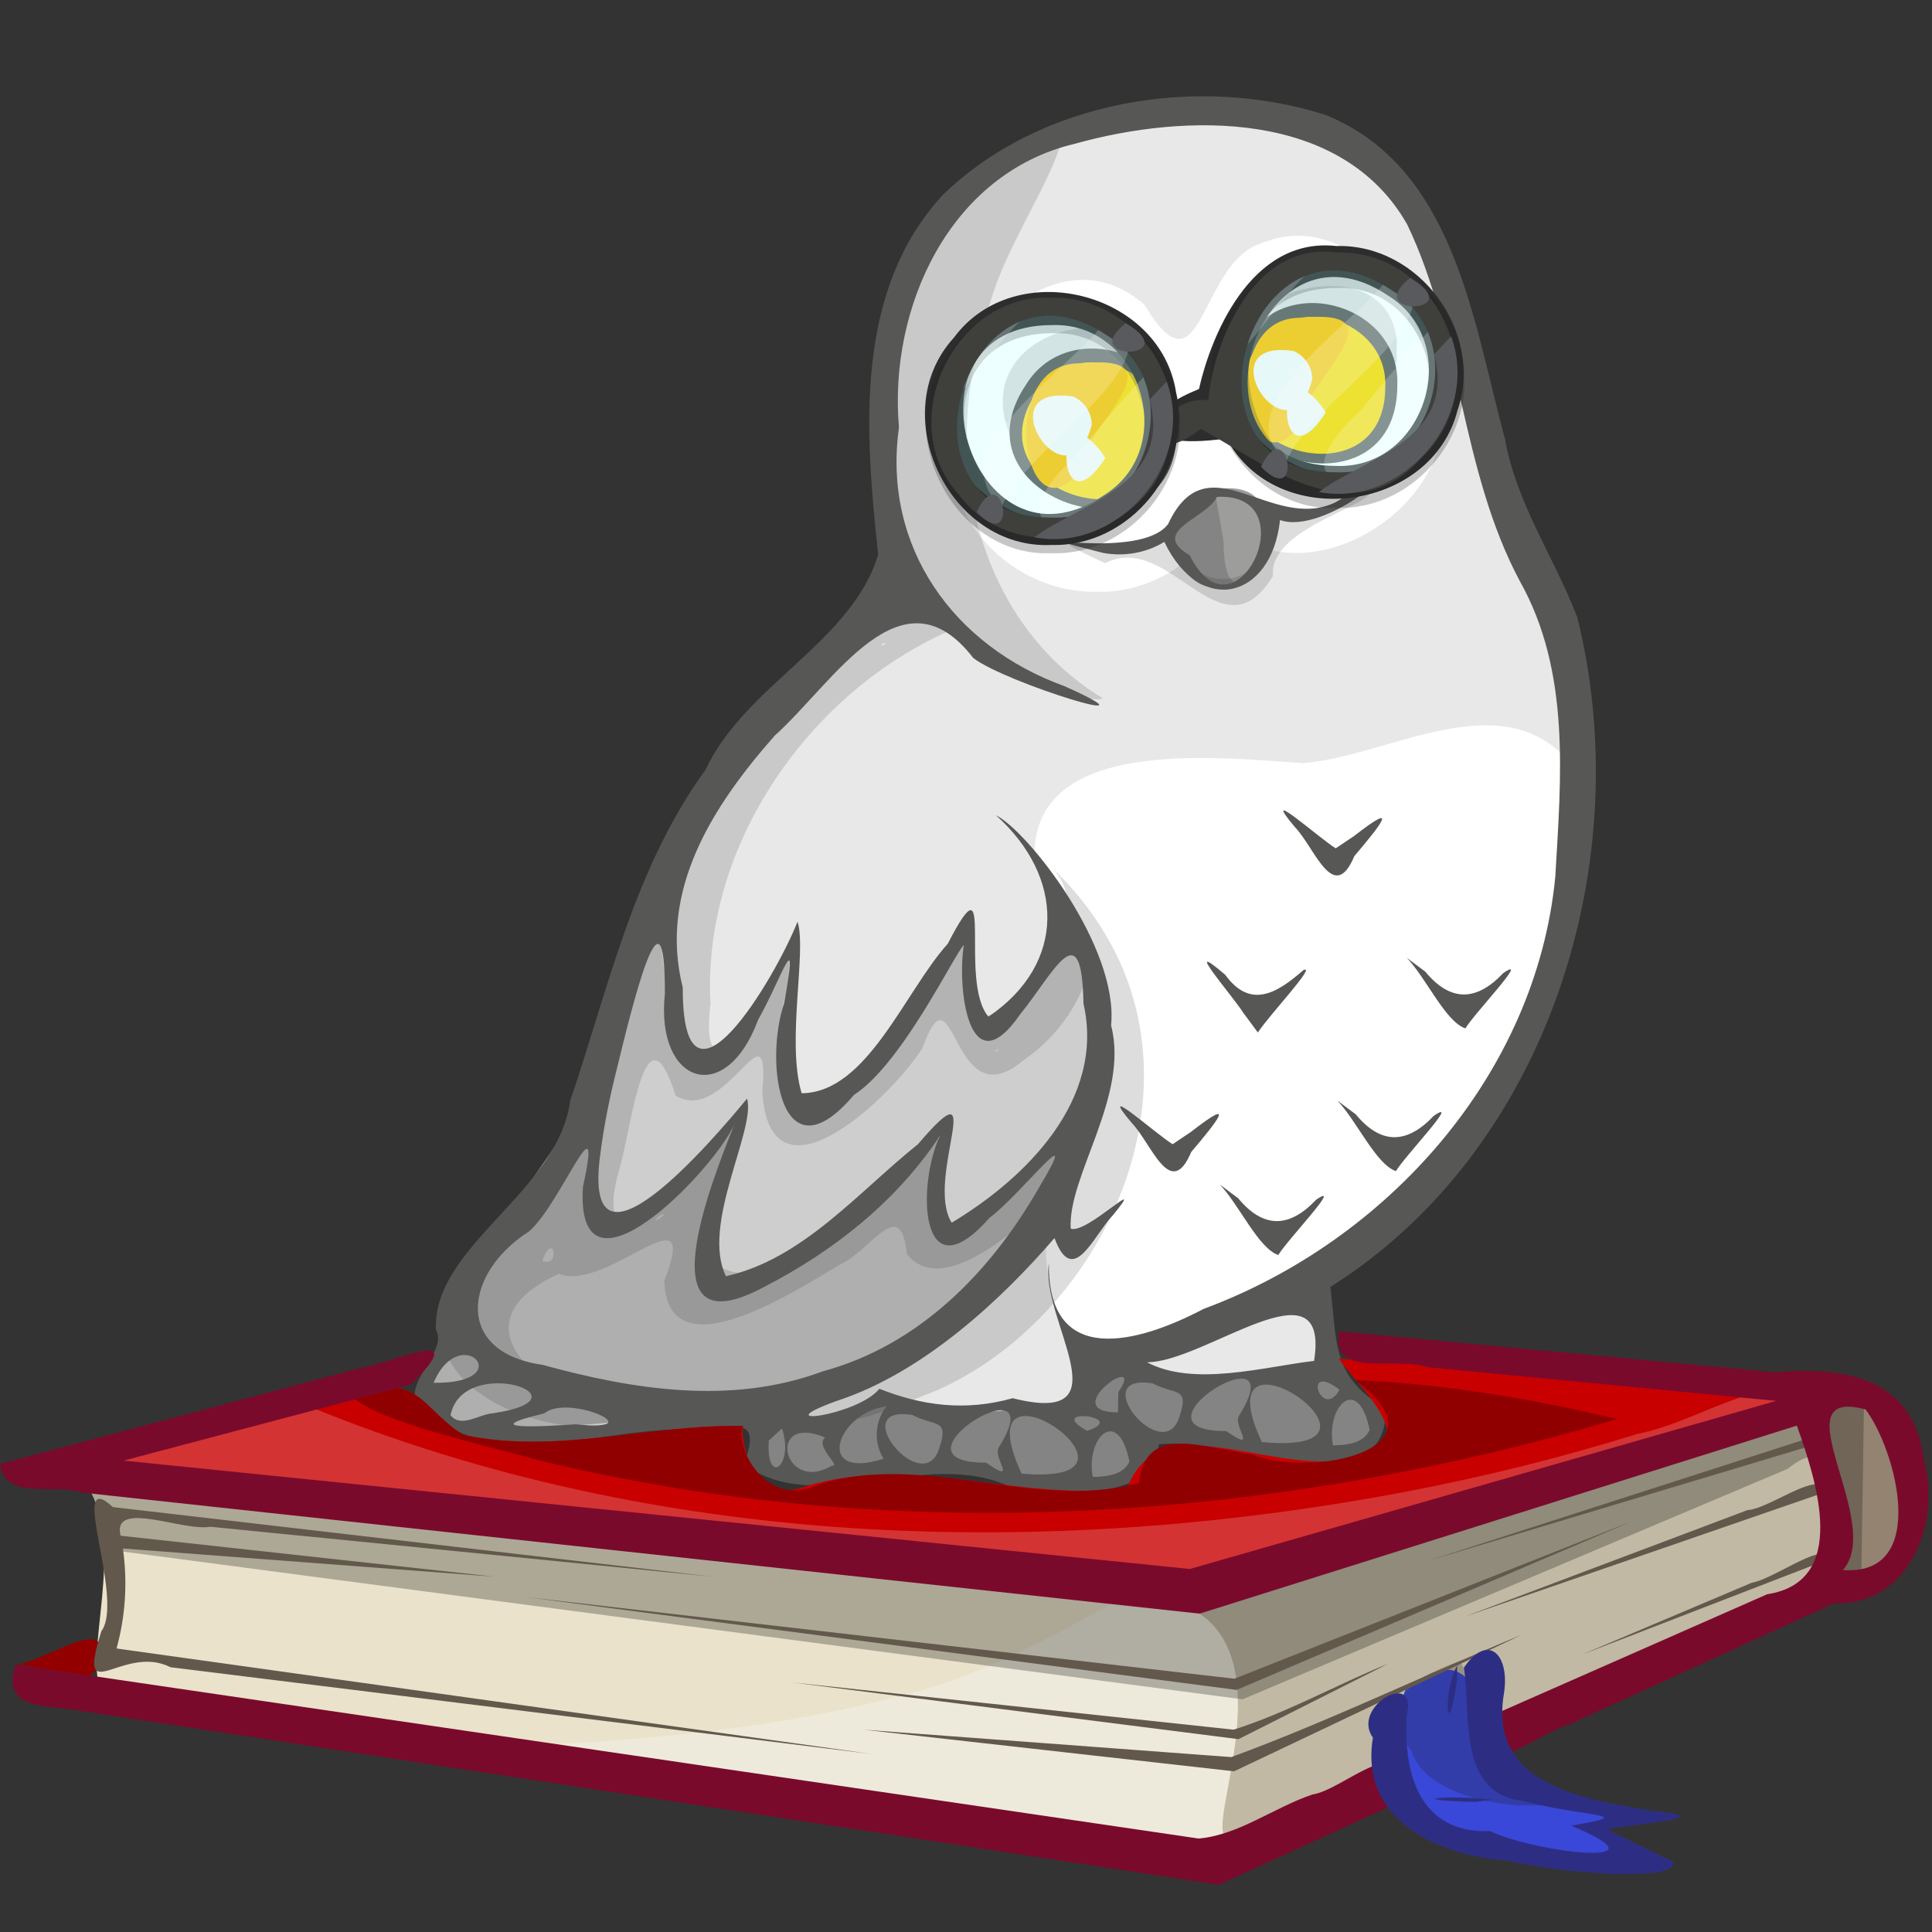
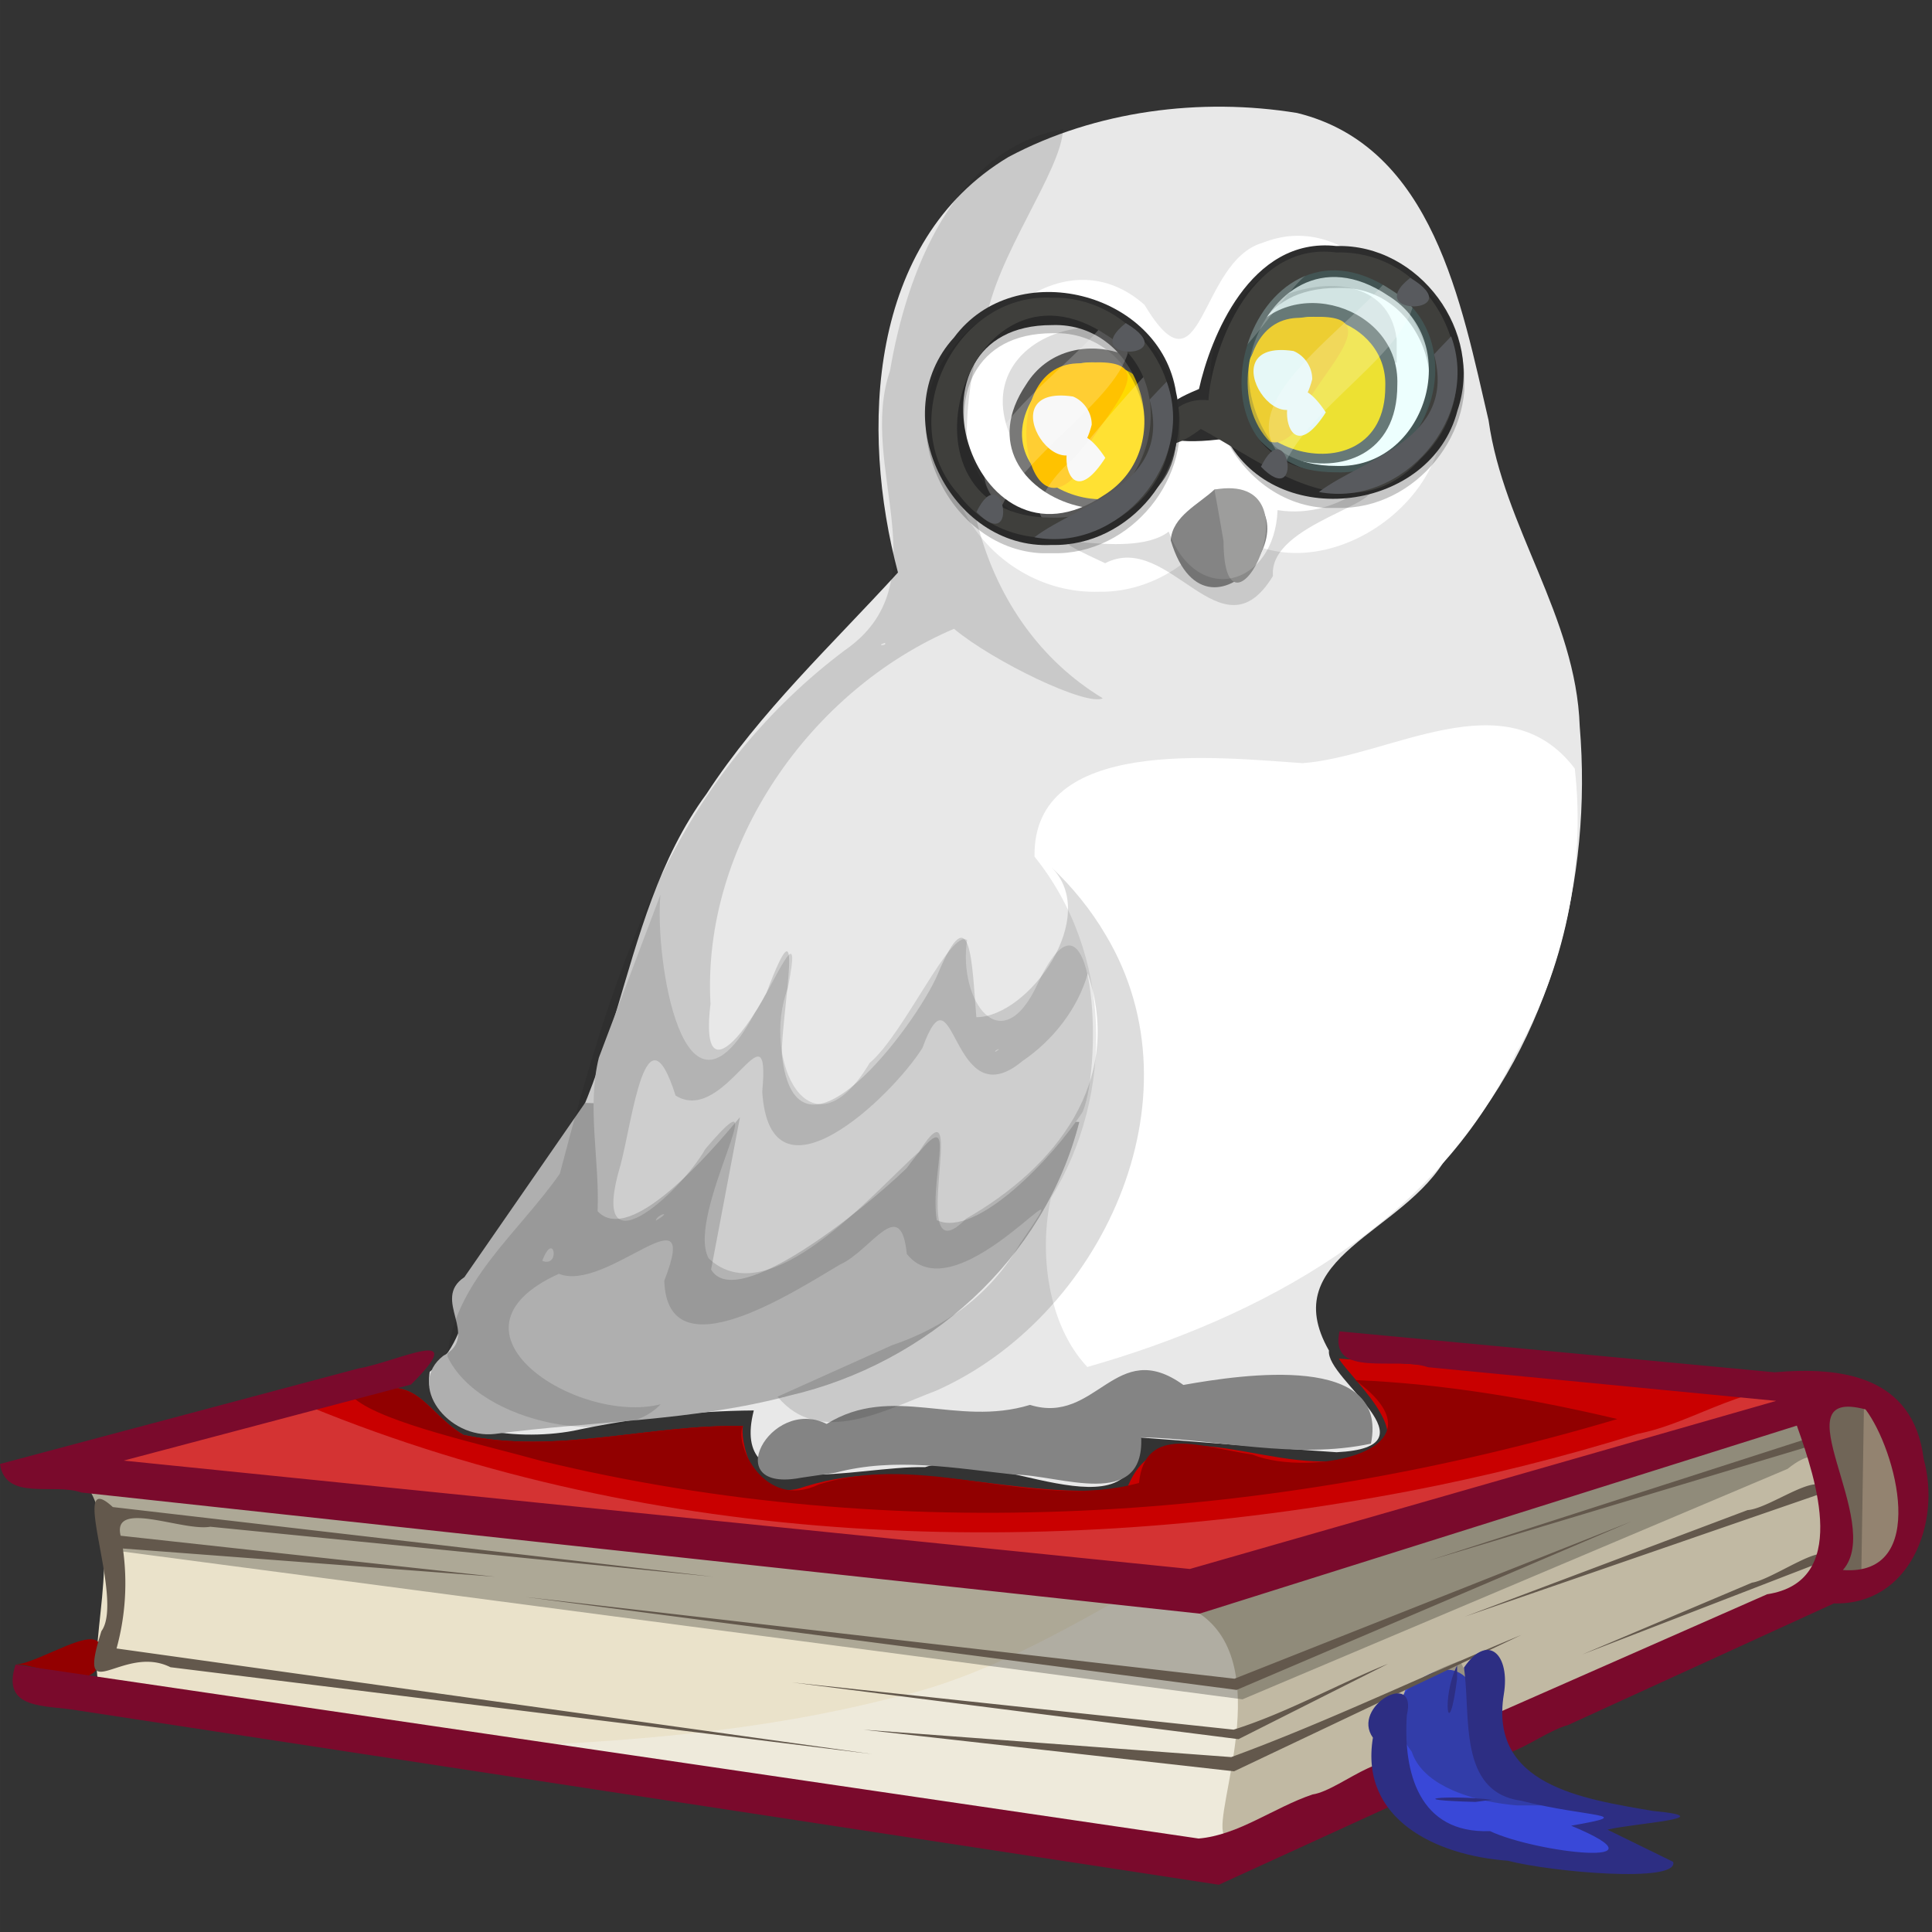
<svg xmlns="http://www.w3.org/2000/svg" viewBox="0 0 182.562 182.563" height="690" width="690">
  <rect x="0" y="0" width="182.562" height="182.563" fill="#333333" stroke="none" />
  <defs>
    <clipPath clipPathUnits="userSpaceOnUse" id="a">
      <path d="M211.939 2042.9h254.204v-347.76H211.939z" />
    </clipPath>
    <clipPath clipPathUnits="userSpaceOnUse" id="b">
      <path d="M416.295 2009.33h67.949v-67.94h-67.949z" />
    </clipPath>
    <clipPath clipPathUnits="userSpaceOnUse" id="c">
      <path d="M421.83 2008.76h58.924v-58.93H421.83z" />
    </clipPath>
    <clipPath clipPathUnits="userSpaceOnUse" id="d">
      <path d="M421.853 2008.43h25.035v-28.23h-25.035z" />
    </clipPath>
    <clipPath clipPathUnits="userSpaceOnUse" id="e">
      <path d="M428.307 2005.05h46.487v-51.23h-46.487z" />
    </clipPath>
    <clipPath clipPathUnits="userSpaceOnUse" id="f">
-       <path d="M443.831 1992.09h36.923v-42.26h-36.923z" />
-     </clipPath>
+       </clipPath>
    <clipPath clipPathUnits="userSpaceOnUse" id="g">
      <path d="M340.096 1997.21h67.949v-67.95h-67.949z" />
    </clipPath>
    <clipPath clipPathUnits="userSpaceOnUse" id="h">
-       <path d="M345.63 1996.63h58.925v-58.92H345.63z" />
-     </clipPath>
+       </clipPath>
    <clipPath clipPathUnits="userSpaceOnUse" id="i">
      <path d="M345.653 1996.3h25.037v-28.23h-25.037z" />
    </clipPath>
    <clipPath clipPathUnits="userSpaceOnUse" id="j">
      <path d="M352.108 1992.92h46.486v-51.23h-46.486z" />
    </clipPath>
    <clipPath clipPathUnits="userSpaceOnUse" id="k">
      <path d="M367.631 1979.97h36.924v-42.26h-36.924z" />
    </clipPath>
    <clipPath clipPathUnits="userSpaceOnUse" id="l">
      <path d="M115.431 1706.05h462.132v-54.26H115.431z" />
    </clipPath>
    <clipPath clipPathUnits="userSpaceOnUse" id="m">
      <path d="M221.524 1663.22H459.48v-83.41H221.524z" />
    </clipPath>
    <clipPath clipPathUnits="userSpaceOnUse" id="n">
      <path d="M115.431 1707.93h475.831v-85.47H115.431z" />
    </clipPath>
    <clipPath clipPathUnits="userSpaceOnUse" id="o">
      <path d="M466.393 1633.38h52.917v-39.31h-52.917z" />
    </clipPath>
  </defs>
  <path d="M84.853 54.102c-3.579-13.447-2.84-31.33 10.448-39.27 8.206-4.372 18.151-5.644 27.272-4.155 12.88 3.163 15.516 18.055 18.09 29.054 1.418 10.099 8.256 18.517 8.611 28.897 1.209 14.463-2.656 29.672-12.517 40.59-4.018 7.362-16.282 9.455-11.178 18.405-.325 2.74 10.468 9.12.723 9.605-6.296-.409-12.583-.951-18.876-1.414.307 9.872-14.056.77-20.004 2.822-6.7-.142-18.523 3.745-16.194-5.356-5.786.04-11.439.728-17.078 1.927-5.465 1.021-14.366.047-13.547-5.573 4.616-3.571 2.992-10.315 7.503-14.101 11.038-11.08 9.64-28.275 18.651-40.512C71.82 67.255 78.64 60.908 84.853 54.1z" fill="#e8e8e8" />
  <path d="M148.806 72.622c-6.52-8.566-17.487-1.095-25.727-.508-7.998-.532-25.515-2.588-25.323 8.834 7.365 9.136 7.618 22.392 1.548 32.27-1.123 5.041-.356 11.92 3.443 15.954 16.33-4.651 32.854-13.55 40.441-29.52 4.64-8.09 6.67-17.759 5.618-27.03zm-33.53-23.263c8.703 8.41 25.002-3.086 20.268-14.179-1.732-6.775-8.401-15.365-16.238-12.236-6.061 1.75-5.61 15.08-11.161 5.858-7.339-6.502-16.778 1.692-17.762 9.639-3.102 8.81 4.412 17.748 13.45 17.474 4.652.09 9.07-2.612 11.442-6.556z" fill="#fff" />
  <path d="M55.287 104.215l46.701 1.803c-3.32 13.03-14.418 22.845-27.355 25.85-9.07 2.434-18.574 2.401-27.854 3.63-4.44.524-8.402-4.661-4.893-7.382 3.573-1.891-1.195-5.311 1.998-7.434l11.403-16.467z" fill="#afafaf" />
  <path d="M62.407 84.537c-.56 5.978 2.155 23.698 8.842 11.305 2.04-3.133 4.627-9.647 3.196-2.463-2.548 6.696 2.089 16.5 7.741 7.052 3.232-2.706 7.653-12.718 9.202-11.602-.885 5.698 3.28 11.692 6.747 3.952 5.288-11.026 6.127 7.575 4.182 12.263-2.727 4.237-10.08 12.024-13.8 10.253-.727-4.429 2.44-12.03-2.844-4.913-4.04 3.917-16.135 13.657-18.478 9.576l2.727-14.399c-2.897 3.475-10.413 12.195-13.453 8.89.203-4.806-1.034-9.852.117-14.5l5.82-15.414z" fill="#cecece" />
  <path d="M114.752 46.262c11.802.35-.498 16.93-4.123 4.802.138-2.27 2.643-3.417 4.123-4.802z" fill="#848484" />
  <path d="M114.752 46.262c10.45-1.808.899 16.572.864 4.865-.284-1.622-.555-3.247-.864-4.865z" fill="#9d9d9c" />
  <path d="M75.712 139.636c-7.839 1.517-2.967-7.725 2.403-5.082 6.193-3.84 12.225.34 19.215-1.8 6.298 1.96 8.068-6.512 14.491-1.884 5.716-1.02 19.457-3.029 17.726 5.547-7.132 1.527-14.48-.437-21.711-.603.316 6.975-7.734 3.543-11.965 3.53-5.645-.608-11.3-1.668-16.904-.185l-3.255.477z" fill="#848484" />
  <g opacity=".15" clip-path="url(#a)" transform="matrix(.353 0 0 -.353 -32.569 733.307)">
    <path d="M383.47 1816.804c9.598-28.955-8.539-51.916-32.555-65.64-16.872-17.184 1.611 40.21-12.613 17.935-12.832-11.585-40.402-43.775-56.35-28.57-6.382 11.676 19.482 53.17-.873 29.264-6.946-12.13-31.664-34.122-22.672-4.163 3.171 11.976 6.756 43.548 14.692 18.463 13.268-8.32 25.515 26.31 23.207 1.009 2.092-32.467 34.684-1.375 42.889 11.736 8.774 24.03 7.548-19.577 26.805-3.487 8.136 5.527 14.765 13.95 17.47 23.453zm-115.661-66.214c.226 1.685 4.886 2.903 0 0zm90.993 45.559c2.165 1.208-.792-1.098 0 0zm-121.38-56.31c3.133 8.436 4.945-1.97 0 0zm91.72 165.418c.732-.75-2.702-.82 0 0zm44.44-59.921c13.55-13.265-6.038-40.25-19.962-40.27-1.163 14.094-1.362 33.163-10.37 11.433-5.885-13.698-37.873-56.318-41.7-21.384-.109 10.846 6.561 44.965-4.09 16.528-6.136-11.65-17.731-26.063-15.007-2.986-2.335 42.611 26.779 84.022 65.183 100.374 10.37-8.668 35.502-20.849 39.836-18.597-33.681 20.374-43.694 64.607-31.348 100.373 2.392 17.523 20.434 40.958 20.698 51.995-29.393-5.263-41.916-38.612-46.311-64.683-8.82-25.599 14.12-56.78-12.202-74.9-20.201-15.201-36.15-34.713-47.478-57.197-13.203-26.15-21.306-54.635-28.713-82.853-11.07-15.864-28.356-29.098-30.085-48.928 8.72-18.413 46.195-24.76 57.068-12.79-22.144-5.602-61.391 19.406-27.25 34.92 12.886-5.172 38.314 23.889 28.233-1.83.777-25.34 35.047-2.724 47.101 4.34 8.306 3.736 16.177 18.892 17.826 2.801 13.857-17.485 50.036 31.366 30.195 2.59-7.83-13.41-19.817-22.18-34.228-27.044l-30.57-13.735c11.165-13.595 29.05-3.447 42.392 1.566 44.163 19.552 71.67 78.175 45.487 121.952-3.966 6.789-8.986 12.94-14.705 18.325zm92.552 134.967c3.97 38.369-61.758 15.28-40.452-7.731l40.452 7.73zm-101.965-22.646l42.908 10.2c-1.573 36.247-61.21 23.456-42.908-10.2zm70.085-16.851c-.798-20.417-21.58-26.092-29.143-5.758-11.166-8.632-43.35 3.69-17.013-8.453 17.332 8.909 31.139-26.115 44.928-3.41-1.33 14.262 33.007 19.721 25.088 24.46-6.592-5.505-15.317-8.236-23.86-6.84z" fill="#1d1d1b" />
  </g>
-   <path d="M114.994 46.95c8.677-.443 1.753 14.212-2.577 5.517-3.883-2.274 1.574-3.45 2.577-5.517zm-4.974 4.253c3.372 7.046 10.128 5.457 10.935-2.064 4.236 1.545 13.166-6.429 5.22-1.662-6.089 2.878-12.067-5.949-15.796 2.043-2.7 3.59-15.637.318-6.132 2.73 1.973.355 4.06.01 5.773-1.047m16.2 28.959c-1.598-.983-7.344-6.134-3.842-1.988 1.85 1.921 3.64 7.369 5.601 2.723 2.489-2.938 4.38-5.325-.033-1.894l-1.726 1.159zm-10.96 31.763c1.849 1.943 3.661 6.044 5.533 6.666.826-1.404 6.225-7.028 3.576-5.226-2.527 2.686-4.986 2.747-7.369-.137l-1.74-1.303zm3.601-14.36c1.023-1.586 5.66-6.506 4.298-5.892-2.514 2.208-5.01 3.7-7.384.438-4.275-3.673.617 1.87 1.707 3.591l1.38 1.863zm-8.055 10.556c-1.6-.982-7.345-6.133-3.843-1.987 1.85 1.921 3.64 7.369 5.601 2.723 2.489-2.938 4.38-5.326-.033-1.894l-1.725 1.158zm15.567-4.124c1.85 1.943 3.662 6.044 5.534 6.666.825-1.404 6.225-7.028 3.576-5.226-2.527 2.686-4.986 2.747-7.37-.137l-1.74-1.303zm20.594-21.144c-1.819 18.723-15.922 34.412-33.226 40.828-6.225 3.278-14.742 5.586-14.626-4.307-.851 5.29 7.425 15.478-3.425 12.749-4.495 1.261-8.567.7-12.596-.89-2.023 2.545-11.118 3.713-4.011 1.14 8.28-2.697 15.697-9.75 20.56-15.384 1.755 4.744 3.677-.241 5.546-2.19 3.357-4.109-2.487 1.863-4.012 1.301-.302-4.954 5.56-12.537 3.814-19.2.736-7.437-7.886-18.375-10.872-19.858 6.48 5.815 6.69 14.013-.716 19.03-2.876-3.354.766-15.834-3.843-6.896-4.062 4.5-7.617 14.09-13.81 14.129-1.463-4.86.504-13.489-.388-16.208-2.109 5.339-10.883 20.126-10.845 6.221-2.32-9.193 2.841-17.177 8.693-23.809 5.617-5.042 11.985-16.107 18.756-7.336 3.055 2.378 18.587 7.11 8.588 2.653-10.456-3.784-17.19-13.14-15.606-24.43-.992-11.299 4.768-24 16.604-26.807 10.556-2.953 25.246-3.213 31.411 7.605 5.124 10.682 5.022 23.141 10.643 33.704 4.826 8.575 3.904 18.539 3.36 27.955zm-20.39 48.472c-1.699 3.02-3.618-2.794 0 0zm-.62 5.25c-.68-3.743 2.393-6.748 3.467-1.455-.57 1.298-2.252 1.442-3.468 1.456zm-6.725-.312c-5.985-12.888 14.978 1.42 0 0zm-3.352-1.034c-10.128.032 6.673-10.166 1.171-1.4-.513.956 1.883 3.513-1.17 1.4m-7.501-6.504c5.458.026 17.34-9.946 15.793-.127-4.654.536-11.354 2.483-15.793.127zm3.063 5.176c-1.524 4.779-8.912-4.198-2.522-3.181 2.117 1.129 3.507.257 2.522 3.18zm-8.186 5.66c-.679-3.744 2.394-6.75 3.468-1.456-.57 1.298-2.252 1.442-3.468 1.456zm2.38-6.097c-5.977-.02 2.84-6.005.041-1.923l-.041 1.923m-2.906 1.74c-4.174-2.295 4.13-1.352 0 0zm-6.199 4.045c-5.935-12.864 14.539 1.273 0 0zm-3.351-1.035c-10.13.032 6.673-10.166 1.17-1.4-.513.956 1.883 3.514-1.17 1.4m-4.438-1.328c-1.524 4.779-8.911-4.198-2.522-3.181 2.117 1.129 3.507.257 2.522 3.181m-5.249.954c-6.586 2.13-4.471-4.328.284-4.955-1.118 1.36-1.24 3.478-.284 4.955zm-4.888.656c-4.614 2.74-6.276-5.036-.63-2.657-1.042.798 1.604 2.789.63 2.657zm-4.716-3.513c1.194 3.534-1.529 5.557-1.243 1.142zm-22.64-6.017c-8.412-1.196-7.413-8.673-1.282-12.589 2.96-2.47 7.116-13.399 5.113-4.198-.71 11.834 12.116-1.26 14.318-5.927-2.036 5.07-8.663 21.542 2.824 15.344 6.546-3.36 12.559-8.125 16.622-14.322-2.25 4.717-1.943 15.286 4.645 7.816 2.908-2.135 9.105-10.246 4.623-2.757-4.563 7.932-11.302 14.796-20.357 17.247-8.62 3.216-17.887 1.751-26.506-.614zm3.14 5.622c-2.857.198-9.745.594-2.96-1.032 2.292-1.913 10.452 1.834 2.96 1.032zm-11.816-.856c1.166-5.882 13.746-1.612 3.959-.18-1.221.073-2.954 1.426-3.96.18zm-1.6-3.066c2.516-5.961 8.195.105 0 0zm17.347-29.801c1.214-4.941 4.538-18.933 4.507-6.934-.906 8.454 5.713 10.785 8.819 2.418 2.345-4.174 3.834-9.36 2.457-1.57-1.937 5.665-.326 16.861 6.585 8.686 4.57-2.939 9.546-13.421 10.391-14.166-.66 4.014.455 13.598 5.33 6.53 3.088-3.761 5.823-9.83 5.972-1.001 2.071 9.12-5.492 16.533-12.452 20.71-2.58-4.092 3.699-15.486-3.186-7.42-5.65 4.525-10.899 10.867-18.142 12.475-2.406-4.813 2.855-13.896 1.989-16.782-3.188 3.87-15.699 18.575-13.863 5.23.35-2.756.91-5.484 1.593-8.176zm83.881-59.423c-3.017-11.128-4.77-25.717-16.995-30.598-12.07-3.826-26.844-1.392-36.095 7.55-8.479 9.17-7.357 22.557-6.128 34.029-2.577 8.339-12.519 12.249-16.336 20.344-6.75 9.291-9.149 20.588-12.761 31.233-1.2 8.76-13.027 13.718-12.699 21.667 1.347 2.197-4.41 6-.76 7.598 5.802 5.947 16.61 1.715 24.24 1.794 4.129.302 7.569-2.022 5.641 3.3 6.902 5.134 17.05-1.658 25.193 2.15 5.161.922 13.832 1.148 13.984-4.02 6.324-.867 21.632 6.267 21.458-3.363-5.09-3.081-4.573-5.995-5.23-11.52 20.628-12.987 29.058-40.2 23.333-63.263-2.177-5.687-5.771-10.788-6.845-16.901m-9.264 49.068c1.85 1.943 3.662 6.044 5.534 6.666.826-1.404 6.225-7.028 3.576-5.226-2.526 2.686-4.986 2.747-7.369-.137l-1.74-1.303z" fill="#575756" />
  <path d="M111.2 40.675c.022 13.327-21.719 6.738-14.233-4.35 3.933-6.356 14.524-3.124 14.233 4.35z" fill="#575756" />
  <path d="M110.063 40.844c.018 11.378-18.545 5.753-12.153-3.715 3.358-5.426 12.401-2.667 12.153 3.715z" fill="#ffda00" />
  <path d="M101.466 45.122c.893-4.764 10.596-11.793.614-10.787-7.785-.172-5.55 15.83-.614 10.787z" fill="#ffc200" />
  <path d="M103.16 40.138c-2.118 8.295-10.243-3.942-1.77-2.67 1.052.431 1.787 1.529 1.77 2.67z" fill="#f6f6f6" />
  <path d="M104.444 43.266c-4.871 7.604-4.912-7.437 0 0z" fill="#f6f6f6" />
  <path d="M132.038 36.375c.021 13.327-21.72 6.738-14.234-4.35 3.934-6.356 14.525-3.124 14.234 4.35z" fill="#575756" />
  <path d="M130.9 36.544c.019 11.379-18.544 5.754-12.153-3.715 3.36-5.426 12.402-2.666 12.153 3.715z" fill="#ffda00" />
  <path d="M122.303 40.823c.893-4.764 10.596-11.794.615-10.788-7.786-.172-5.55 15.83-.615 10.788z" fill="#ffc200" />
  <path d="M123.997 35.838c-2.118 8.295-10.242-3.942-1.77-2.67 1.053.432 1.787 1.53 1.77 2.67z" fill="#f6f6f6" />
  <path d="M125.281 38.966c-4.87 7.605-4.912-7.437 0 0z" fill="#f6f6f6" />
  <path d="M126.276 44.026c-15.055.02-7.61-24.535 4.913-16.08 7.186 4.444 3.528 16.4-4.913 16.08zm0-20.777c-8.172-.914-11.928 8.77-12.979 13.508-7.796 3.26 5.368.703.741 3.277-6.31 1.432-2.531 2.054 1.865 1.394 4.676 8.845 19.35 6.982 21.819-2.635 2.547-7.42-3.607-15.767-11.446-15.545" fill="#2d2d2d" />
  <g opacity=".25" clip-path="url(#b)" transform="matrix(.353 0 0 -.353 -32.569 733.307)">
    <path d="M450.27 2000.28c-42.677.055-21.575-69.547 13.924-45.583 20.371 12.6 10.002 46.491-13.925 45.583zm0-58.891c-27.567-1.414-44.884 35.196-26.207 55.567 16.358 22.08 55.315 12.367 59.489-14.76 4.738-20.363-12.39-41.34-33.283-40.807z" fill="#1d1d1b" />
  </g>
  <g opacity=".2" clip-path="url(#c)" transform="matrix(.353 0 0 -.353 -32.569 733.307)">
    <path d="M421.83 1979.297c-1.376-25.23 33.429-39.638 50.295-20.833 18.805 16.866 4.397 51.671-20.833 50.295-15.84.337-29.798-13.611-29.462-29.462z" fill="#a4fff8" />
  </g>
  <g opacity=".2" clip-path="url(#d)" transform="matrix(.353 0 0 -.353 -32.569 733.307)">
    <path d="M442.957 2004.41c7.028 10.354-23.237-7.723-20.475-18.96-2.728-12.52 15.012 16.477 20.475 18.96z" fill="#fff" />
  </g>
  <g opacity=".2" clip-path="url(#e)" transform="matrix(.353 0 0 -.353 -32.569 733.307)">
    <path d="M465.585 2005.048c-10.042-14.728-46.403-35.801-29.07-51.233 7.984 16.83 38.006 32.544 34.097 47.707l-2.417 1.89z" fill="#fff" />
  </g>
  <g opacity=".2" clip-path="url(#f)" transform="matrix(.353 0 0 -.353 -32.569 733.307)">
    <path d="M456.273 1967.203c-11.801-10.19-14.964-22.46 3.78-16.044 17.816 1.042 27.84 37.315 14.973 37.926-6.516-7.062-12.735-14.393-18.753-21.882z" fill="#fff" />
  </g>
  <path d="M126.276 44.632c-16.095.025-8.139-26.23 5.254-17.191 7.676 4.75 3.773 17.541-5.254 17.19zm0-20.778c-8.446-1.102-11.858 9.886-12.084 13.972-4.958-.629-6.728 7.27-.718 2.708 5.964 3.18 14.193 10.157 20.85 2.745 7.194-6.828 1.9-19.673-8.048-19.425" fill="#3f3f3c" />
  <path d="M119.153 44.1c4.082 4.207 2.563-5.263 0 0zm14.107-17.847c-4.722 3.73 5.756 3.465 0 0zm2.249 7.232c2.18 8.102-6.659 9.803-10.882 13.006 7.936 1.517 15.295-7.096 12.496-14.705l-.81.845-.804.853" fill="#585a5e" />
  <path d="M99.395 30.72c-15.056-.02-7.611 24.535 4.912 16.08 7.187-4.445 3.528-16.4-4.912-16.08zm0 20.775c-9.725.499-15.834-12.417-9.245-19.603 5.77-7.79 19.514-4.363 20.986 5.207 1.672 7.184-4.371 14.584-11.741 14.396z" fill="#2d2d2d" />
  <g opacity=".25" clip-path="url(#g)" transform="matrix(.353 0 0 -.353 -32.569 733.307)">
    <path d="M374.07 1988.154c-42.677.055-21.574-69.548 13.925-45.583 20.371 12.6 10.002 46.491-13.925 45.583zm0-58.891c-27.566-1.414-44.883 35.196-26.206 55.567 16.358 22.08 55.315 12.368 59.489-14.76 4.738-20.362-12.39-41.34-33.283-40.807z" fill="#1d1d1b" />
  </g>
  <g opacity=".2" clip-path="url(#h)" transform="matrix(.353 0 0 -.353 -32.569 733.307)">
-     <path d="M345.63 1967.171c-1.376-25.23 33.43-39.638 50.295-20.833 18.805 16.866 4.398 51.671-20.833 50.295-15.84.337-29.797-13.61-29.462-29.462z" fill="#a4fff8" />
-   </g>
+     </g>
  <g opacity=".2" clip-path="url(#i)" transform="matrix(.353 0 0 -.353 -32.569 733.307)">
-     <path d="M366.758 1992.284c7.027 10.352-23.237-7.723-20.475-18.96-2.728-12.52 15.01 16.478 20.475 18.96z" fill="#fff" />
-   </g>
+     </g>
  <g opacity=".2" clip-path="url(#j)" transform="matrix(.353 0 0 -.353 -32.569 733.307)">
    <path d="M389.386 1992.922c-10.042-14.728-46.401-35.8-29.07-51.233 7.983 16.83 38.006 32.544 34.097 47.707l-2.417 1.89z" fill="#fff" />
  </g>
  <g opacity=".2" clip-path="url(#k)" transform="matrix(.353 0 0 -.353 -32.569 733.307)">
    <path d="M380.074 1955.077c-11.8-10.19-14.964-22.46 3.78-16.044 17.816 1.042 27.841 37.315 14.973 37.926-6.516-7.061-12.735-14.393-18.753-21.882z" fill="#fff" />
  </g>
  <path d="M99.395 48.91c-16.095.025-8.139-26.23 5.254-17.191 7.676 4.75 3.772 17.541-5.254 17.19zm0-20.778c-9.242-.481-15.03 11.791-8.782 18.617 5.48 7.387 18.537 4.146 19.93-4.944 1.588-6.825-4.14-13.857-11.148-13.673z" fill="#3f3f3c" />
  <path d="M92.271 48.378c4.083 4.207 2.564-5.263 0 0zm14.108-17.848c-4.723 3.732 5.756 3.466 0 0zm2.249 7.232c2.18 8.102-6.658 9.804-10.882 13.007 7.936 1.517 15.295-7.097 12.496-14.705l-.811.845-.803.853" fill="#585a5e" />
  <path d="M171.183 131.75l-44.663-3.37c.976 1.835 9.534 9.06.508 9.586-7.654 1.114-17.527-5.209-20.51 2.64-10.132 1.382-20.355-3.29-30.44-.138-5.195 1.93-6.178-4.871-5.862-5.72-8.833-.176-17.604 2.73-26.425.843-3.815-2.28-4.437-6.367-10.248-3.399l-25.39 6.523 46.883 5.679c7.255.065 14.802 1.436 22.169 2.004 3.236.163 5.415.687 7.593 1.23 9.37.845 18.827 2.33 28.142 2.78 2.893-1.692 5.216-1.577 7.848-1.867l50.395-16.79z" fill="#c90000" />
  <path d="M128.047 130.41c9.145 6.655-4.233 9.26-9.706 7.04-4.79-.7-10.124-2.944-10.715 2.68-9.896 2.709-20.24-3.016-30.248.143-5.185 2.489-8.066-3.938-7.162-5.526-8.833-.175-17.605 2.732-26.425.844-3.816-2.28-4.437-6.368-10.248-3.399 2.789 2.31 12.217 4.347 17.657 5.869 33.4 8.052 68.835 5.767 101.626-3.97-8.133-1.927-16.416-3.335-24.779-3.682z" fill="#910000" />
  <g opacity=".2" clip-path="url(#l)" transform="matrix(.353 0 0 -.353 -32.569 733.307)">
    <path d="M469.373 1678.183c-97.542-18.596-201.555-15.312-294.211 22.62l-59.73-15.344 132.897-16.099c20.564-.183 41.957-4.07 62.84-5.68 9.175-.463 15.349-1.949 21.524-3.49 26.56-2.393 53.367-6.603 79.773-7.877 8.2 4.795 14.785 4.468 22.247 5.292l142.85 47.594c-16.611 3.231-31.042-8.593-46.963-11.684-20.1-6.257-40.558-11.35-61.227-15.332z" fill="#fff" />
  </g>
  <path d="M171.183 133.008c-19.569 5.86-39.137 11.722-58.705 17.583L8.153 140.282c3.88 5.81-.394 16.045 1.474 19.696l105.078 16.006 58.52-26.229-2.042-16.747z" fill="#eae2ca" />
  <g opacity=".4" clip-path="url(#m)" transform="matrix(.353 0 0 -.353 -32.569 733.307)">
    <path d="M457.14 1597.595c3.653 20.04 4.865 55.29-11.876 64.414-15.54-3.358-30.489-12.83-46.726-8.969-20.512-11.58-43.445-25.082-67.82-30.278-35.656-9.099-72.53-11.882-109.194-13.1l195.945-29.848 39.672 17.781z" fill="#f6f6f6" />
  </g>
  <path d="M171.183 133.008l-57.82 19.472c7.166 4.877 1.295 18.588 2.261 20.831l57.601-23.556-2.042-16.747z" fill="#c1b9a3" />
  <path d="M171.183 133.008c11.163-7.73 13.081 19.514 1.922 16.064-.703-5.347-1.299-10.707-1.922-16.064z" fill="#938370" />
  <g opacity=".3" clip-path="url(#n)" transform="matrix(.353 0 0 -.353 -32.569 733.307)">
    <path d="M591.262 1703.874l-.75-48.17c-11.572-6.232-6.784 10.07-9.036 16.677-.77 8.65.51 20.766-10.693 11.776l-145.93-61.693-300.771 39.694c-.701 5.878-14.604 21.172-3.042 18.302l290.117-28.667c54.535 16.744 109.43 32.668 163.741 49.924 6.15 3.01 10.454 9.407 16.364 2.157z" fill="#1d1d1b" />
  </g>
  <path d="M132.795 159.688c5.26-4.3 7.065-.771 7.903 5.056-.92 6.618 14.615 4.558 12.629 7.15-6.625.077 4.627 3.913.891 3.777-6.367-.963-14.74.458-19.55-4.36-3.584-3.296-3.546-7.049-1.873-11.623z" fill="#3948d8" />
  <g opacity=".25" clip-path="url(#o)" transform="matrix(.353 0 0 -.353 -32.569 733.307)">
    <path d="M470.19 1608.41c5.298-16.367 44.034-16.67 45.03-11.9-24.328-2.76-24.775 22.79-32.16 36.269-11.03-4.194-23.596-10.017-12.87-24.369z" fill="#1d1d1b" />
  </g>
  <path d="M1.468 157.3c2.352-.21 7.53-3.827 7.999-1.769.47 5.44-5.208 1.65-8 1.77z" fill="#930000" />
  <path d="M81.602 163.447l35.009 3.932 27.145-12.883c-9.15 3.768-18.196 8.159-27.411 11.539l-34.743-2.588zm35.428.894l14.136-7.123c-4.88 1.981-9.65 4.672-14.599 6.225l-41.736-4.465 42.199 5.363zm32.489-8.003l23.018-8.893c.242-2.06-5.057 1.835-6.985 2.107l-16.033 6.786zm23.018-15.357c-.408-2.294-5.242 1.57-7.403 1.714l-26.723 10.07 34.126-11.784zm-1.355-5.167l-36.095 11.631 36.095-10.845v-.497zM11.611 146.325l35.168 2.666-35.38-3.874c-.842-3.456 5.856-.386 8.473-.849l47.511 4.723-56.722-6.582c-4.352-4.006 1.153 8.677-1.078 11.722-2.412 7.623 1.976 1.133 6.524 3.412l66.308 8.207-71.402-9.979a23.205 23.205 0 00.598-9.446zm105.238 13.363l37.321-15.92-37.519 14.86-67-7.723 67.198 8.783z" fill="#63584c" />
  <path d="M132.168 168.73c.176-5.034-5.354.444-8.138.835-3.613 1.217-7.033 3.856-10.77 4.166L1.469 157.3c-1.412 4.349 2.884 3.788 5.9 4.329l107.805 16.468 17.354-7.937-.36-1.43m41.973-20.371c4.005-4.492-6.225-17.416 2.142-15.177 2.886 3.814 6.078 15.786-2.142 15.177zm7.635-10.494c-.978-7.88-7.806-8.746-14.092-8.192l-41.107-3.867c-1.028 4.523 5.393 2.336 8.353 3.387l32.91 3.182-55.405 15.883-100.75-10.24 27.153-7.186c5.815-5.784-1.369-2.128-4.954-1.525L0 138.336c.512 3.568 5.14 1.766 7.674 2.696l105.69 11.448 56.427-17.768c1.866 5.233 4.969 14.738-2.803 15.935l-26.809 11.807c-.802 6.817 4.808 1.398 7.972.56l25.144-11.5c7.197.18 10.155-7.642 8.481-13.65" fill="#7a0a2c" />
  <path d="M151.9 172.895c2.28-.594 11.211-1.112 4.265-1.776-6.648-1.137-15.46-2.435-14.064-11.012.624-3.737-1.48-5.881-3.769-2.525.68 4.452-.623 11.74 5.388 12.573 6.376 1.621 11.281 1.225 4.744 2.363 9.746 4.047-3.271 2.59-7.669.511-6.731.262-8.218-5.588-7.856-10.965 1.05-4.384-5.314-.809-3.207 2.138-1.265 7.7 5.951 11.132 12.738 11.625 4.065 1.064 16.226 2.15 15.633.105l-6.204-3.037zm-14.214-15.518c-1.518 3.028-.813 7.703 0 1.242zm3.303 12.691c-4.305-.505-8.748.02-1.568.203z" fill="#2d2e83" />
</svg>